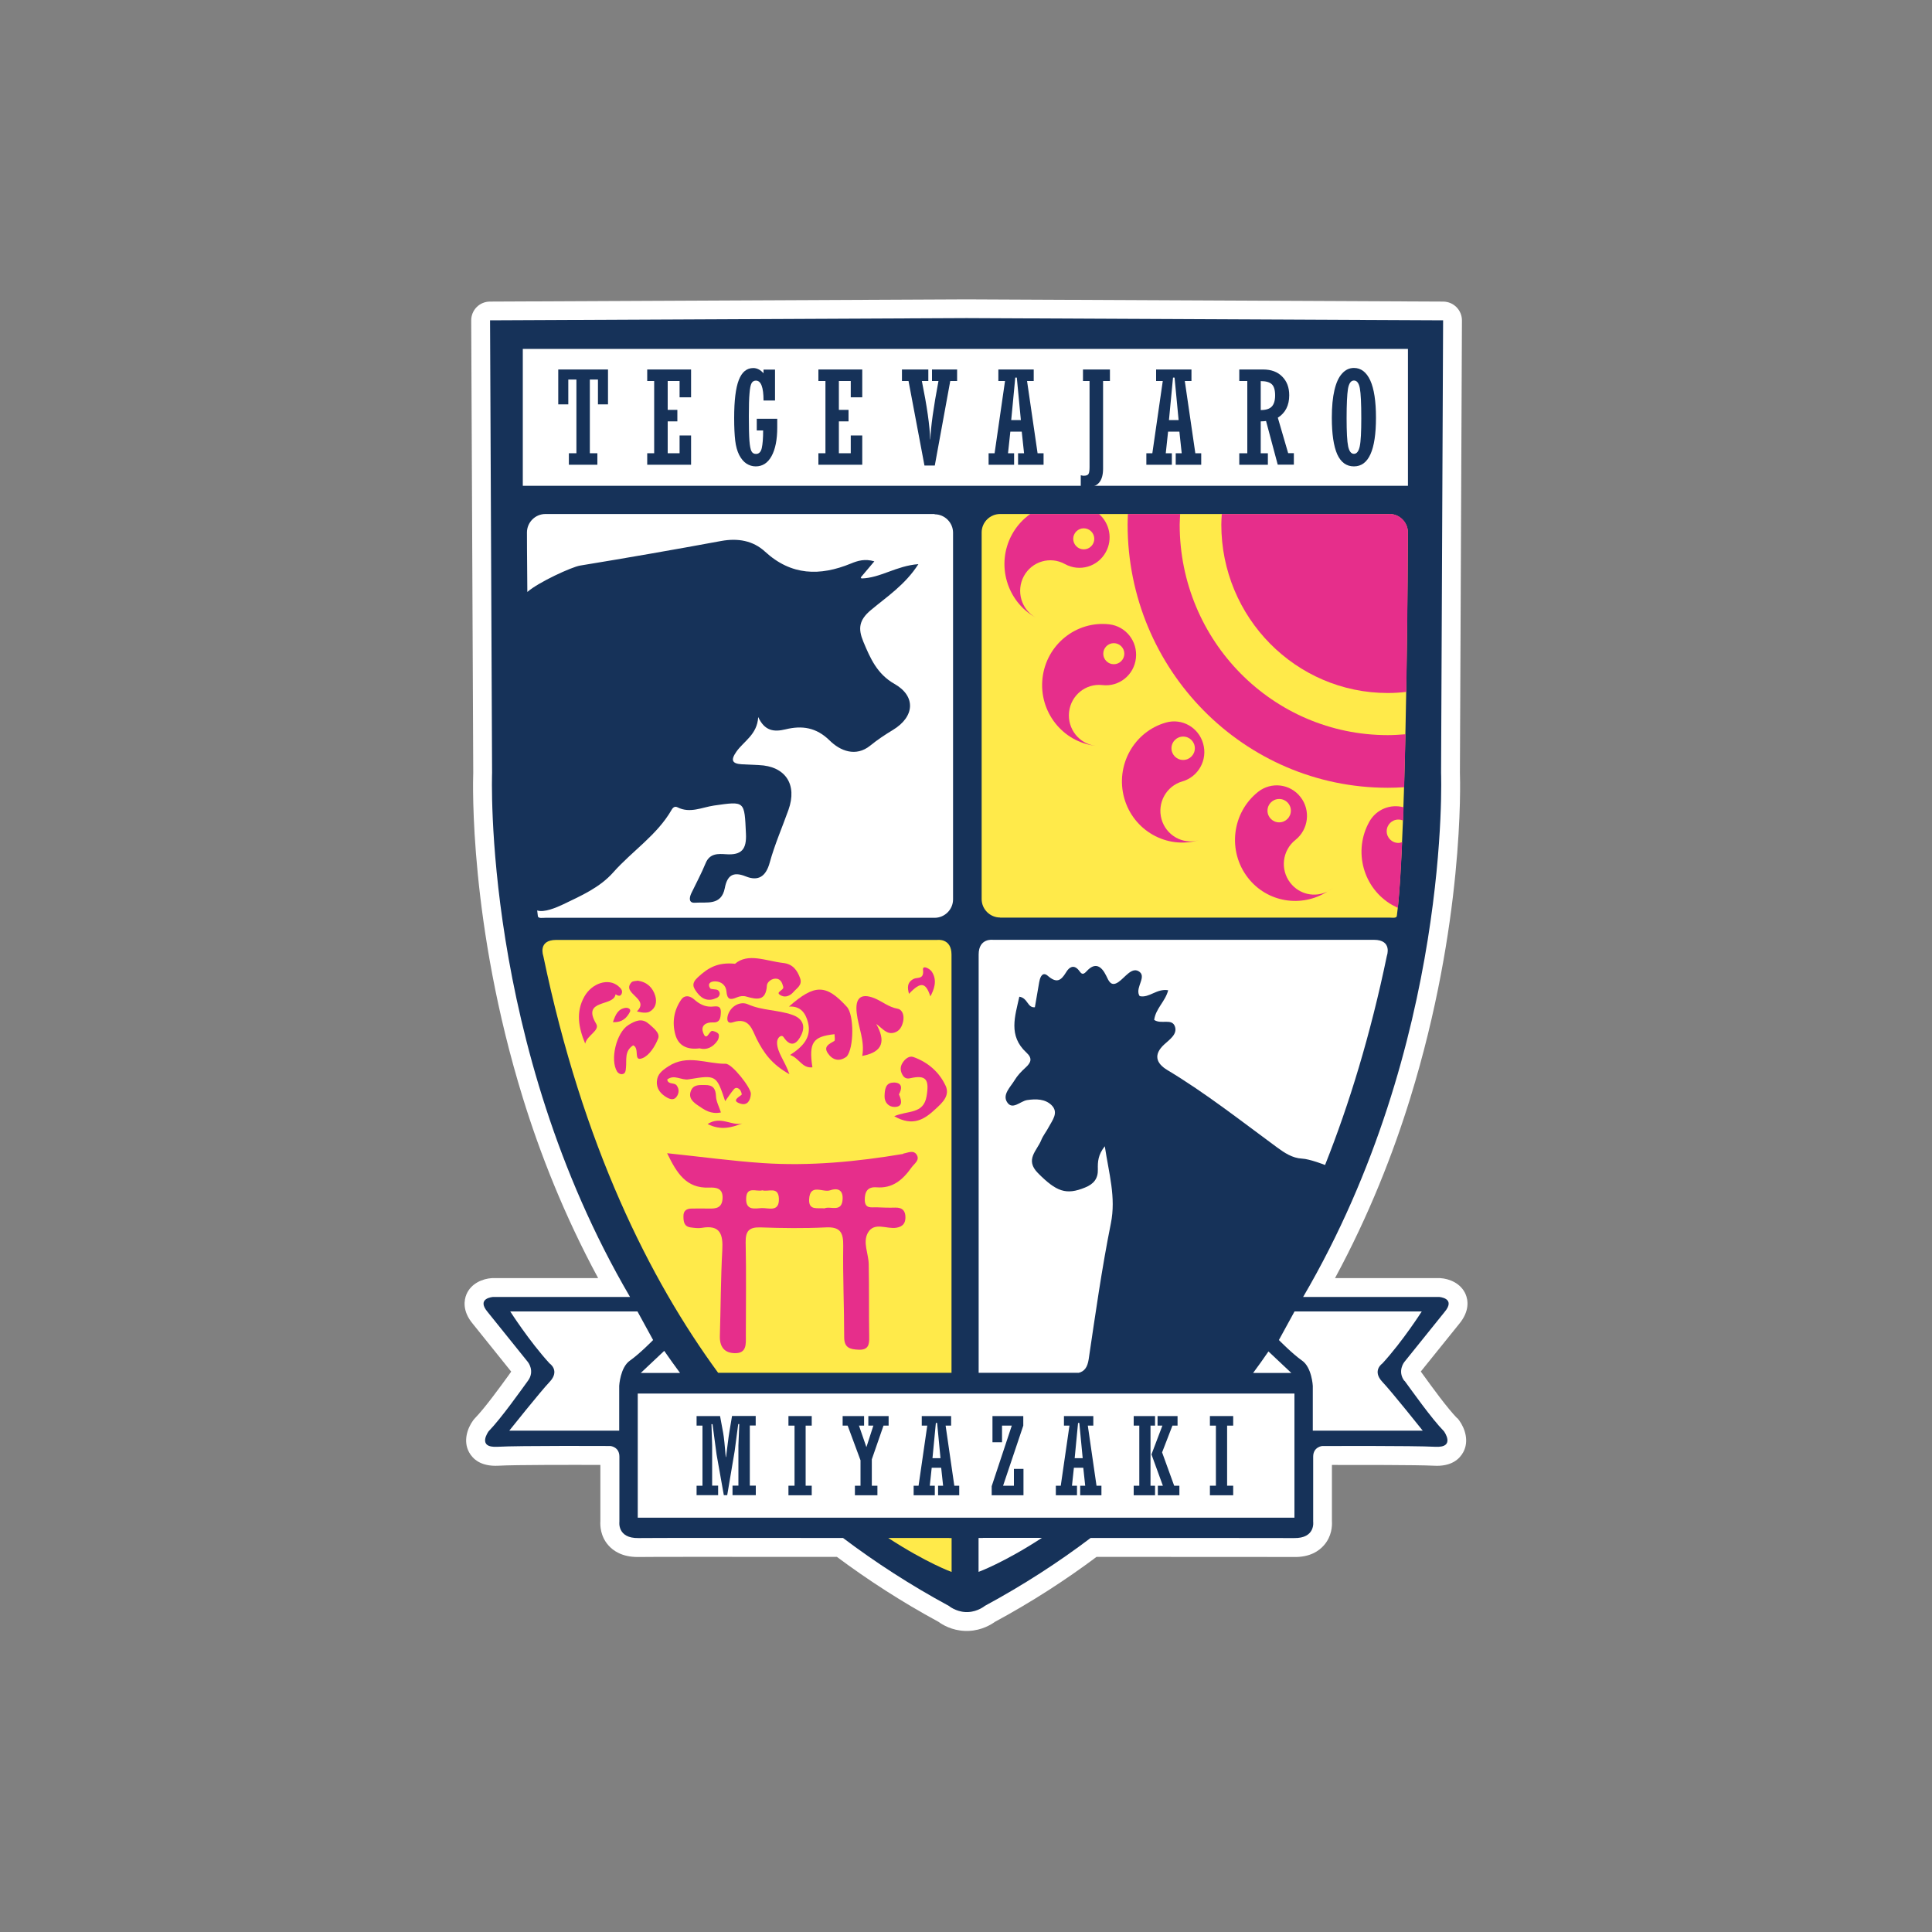
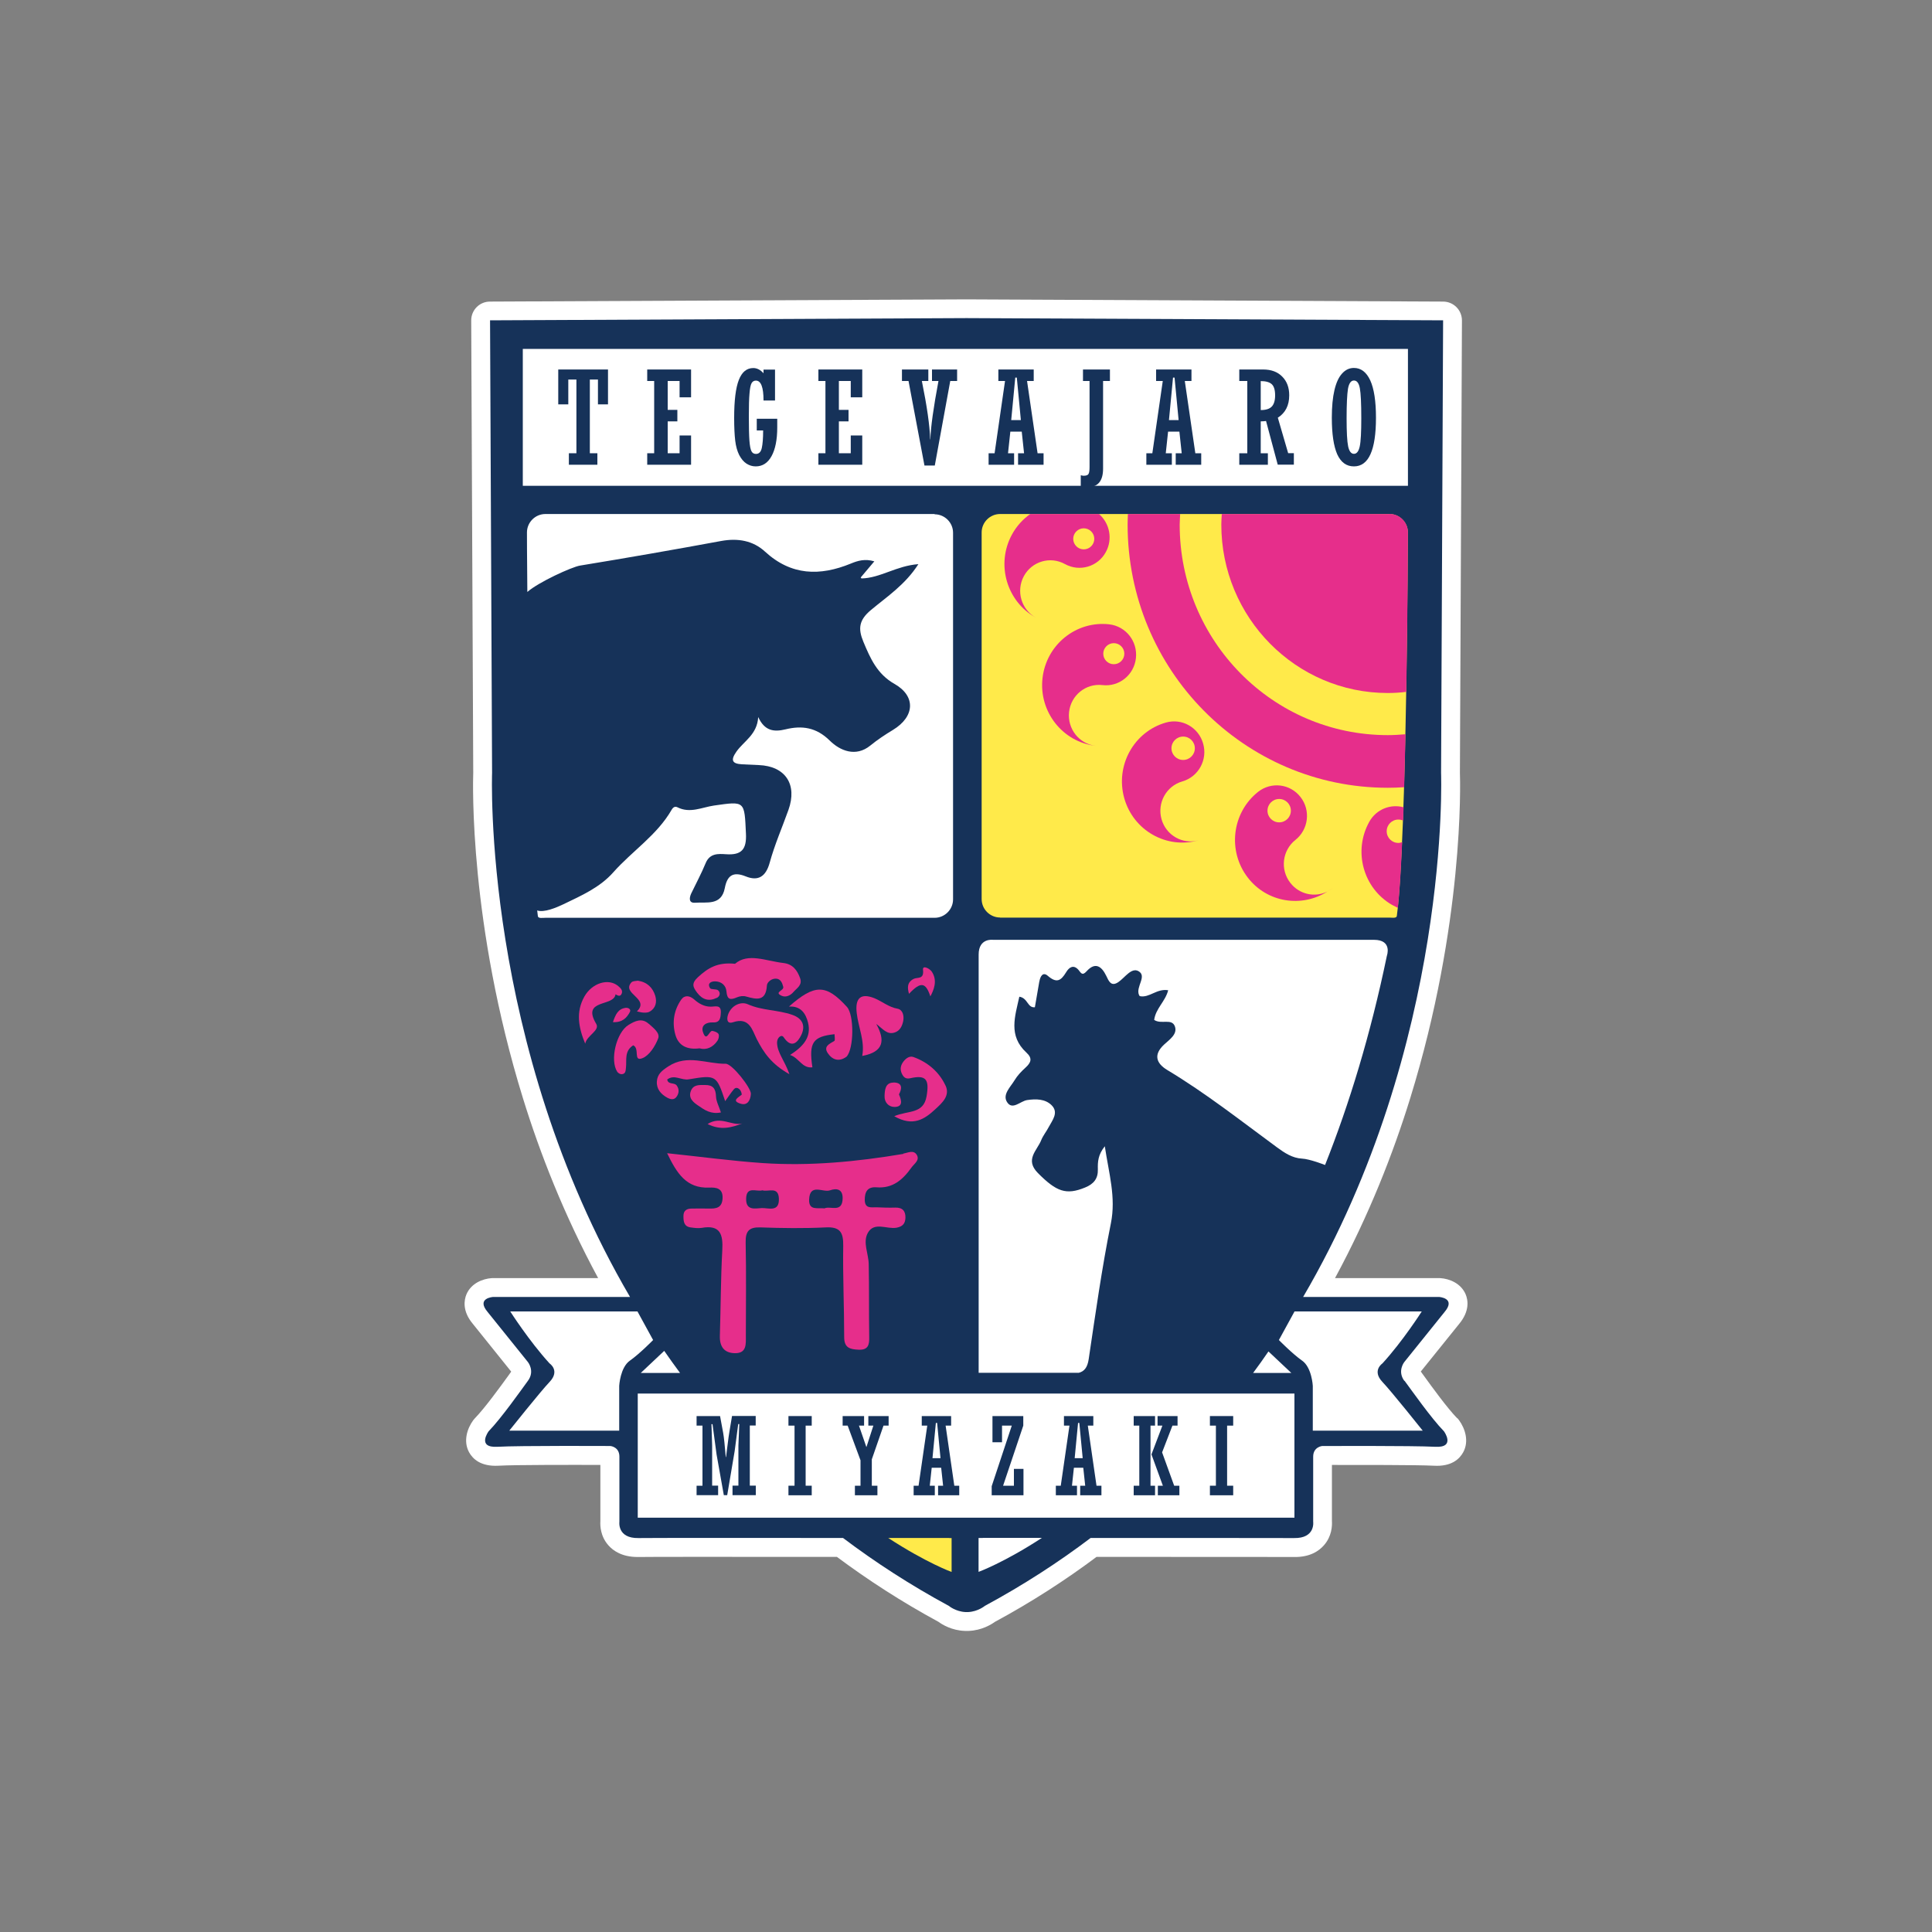
<svg xmlns="http://www.w3.org/2000/svg" id="_レイヤー_2" data-name="レイヤー 2" viewBox="0 0 200 200">
  <rect x="0" y="0" width="200" height="200" fill="#808080" stroke="none" />
  <defs>
    <style>
      .cls-1 {
        fill: none;
      }

      .cls-1, .cls-2, .cls-3, .cls-4, .cls-5 {
        stroke-width: 0px;
      }

      .cls-2 {
        fill: #163259;
      }

      .cls-3 {
        fill: #fff;
      }

      .cls-4 {
        fill: #ffea4a;
      }

      .cls-5 {
        fill: #e62e8b;
      }
    </style>
  </defs>
  <g id="_レイヤー_1-2" data-name=" レイヤー 1">
    <g>
      <rect class="cls-1" width="200" height="200" />
      <g>
        <path class="cls-3" d="m150.84,146.81c-1.03-1.06-2.6-3.23-3.44-4.39l-.32-.44,3.94-4.89c1.17-1.39.94-2.54.7-3.11-.49-1.14-1.68-1.61-2.63-1.67-.04,0-.08,0-.12,0h-10.77c3.53-6.53,6.03-12.94,7.79-18.64,5.56-18.01,5.18-32.61,5.14-33.69l.21-46.8c0-1.08-.86-1.95-1.94-1.96l-49.35-.23-49.33.23c-1.08,0-1.95.88-1.94,1.96l.21,46.8c-.04,1.08-.42,15.68,5.14,33.69,1.76,5.7,4.26,12.11,7.79,18.64h-10.88s-.08,0-.12,0c-.95.06-2.14.53-2.63,1.67-.24.57-.47,1.73.67,3.08l3.96,4.93-.3.42c-.85,1.17-2.42,3.34-3.46,4.41-.06.06-.12.13-.17.2-.62.85-1.06,2.16-.43,3.32.38.69,1.21,1.49,3.05,1.39,1.69-.1,8.04-.09,10.54-.08v5.81c-.03.48,0,1.57.83,2.51.49.56,1.41,1.21,3.03,1.21.04,0,.08,0,.12,0,.95-.02,8.12-.02,20.51-.01,3.22,2.4,6.71,4.66,10.51,6.72.42.31,1.39.89,2.72.94h.09s.04,0,.06,0h.02s.24,0,.26,0c1.32-.06,2.28-.64,2.7-.94,3.81-2.06,7.3-4.32,10.51-6.72,12.32,0,19.46,0,20.4.01,1.71.04,2.64-.64,3.14-1.21.83-.94.86-2.03.83-2.51v-5.81c2.5,0,8.85-.01,10.54.08,1.84.11,2.67-.7,3.05-1.39.63-1.15.19-2.47-.43-3.32-.05-.07-.11-.14-.17-.21Z" />
        <g>
          <path class="cls-2" d="m145.37,142.94c-.74-1.01,0-1.94,0-1.94l4.16-5.17c1.24-1.46-.56-1.57-.56-1.57h-14.07c15.35-26.23,14.28-54.26,14.28-54.26l.21-46.84-49.33-.23-49.33.23.21,46.84s-1.07,28.03,14.28,54.26h-14.17s-1.8.11-.56,1.57l4.16,5.17s.75.93,0,1.94c-.74,1.01-2.73,3.84-4.07,5.23,0,0-1.27,1.73.93,1.6,2.19-.13,11.68-.08,11.68-.08,0,0,.93.08.93,1.1v6.74s-.25,1.73,1.98,1.69c1.23-.02,11.84-.02,21.17-.01,3.34,2.52,6.98,4.88,10.95,7.03,0,0,.7.59,1.73.64h.09s.13,0,.18,0c1.03-.05,1.73-.64,1.73-.64,3.98-2.15,7.62-4.51,10.95-7.03,9.31,0,19.84,0,21.06.01,2.23.04,1.98-1.69,1.98-1.69v-6.74c0-1.01.93-1.1.93-1.1,0,0,9.49-.04,11.68.08,2.19.13.93-1.6.93-1.6-1.35-1.39-3.33-4.22-4.08-5.23Zm-76.61-3.1c.53.77,1.08,1.53,1.64,2.29h-4.07l2.43-2.29Zm60.96,2.29c.55-.74,1.08-1.48,1.59-2.23l2.37,2.23h-3.96Z" />
          <g>
            <g>
              <g>
                <path class="cls-4" d="m98.27,159.21c-1.68,0-3.88,0-6.32,0,3.96,2.58,6.56,3.52,6.56,3.52v-3.51c-.15,0-.24,0-.24,0h0Z" />
-                 <path class="cls-4" d="m98.5,142.12v-43.3c0-1.73-1.48-1.52-1.48-1.52h-39.44c-1.94,0-1.34,1.65-1.34,1.65,4.08,19.63,11.02,33.5,18.1,43.16h24.15Z" />
              </g>
              <path class="cls-4" d="m103.53,94.99h40.3c.27,0,.74.09.77-.17,1.05-8.01,1.14-39.7,1.14-39.7,0-1.05-.86-1.91-1.91-1.91h-40.3c-1.05,0-1.91.86-1.91,1.91v37.95c0,1.05.86,1.91,1.91,1.91Z" />
            </g>
            <g>
              <path class="cls-3" d="m96.76,53.21h-40.3c-1.05,0-1.91.86-1.91,1.91,0,0,0,2.45.04,6.16,1.16-1.02,4.6-2.59,5.45-2.73,4.88-.8,9.76-1.65,14.63-2.55,1.71-.31,3.28-.04,4.52,1.1,2.72,2.5,5.69,2.55,8.89,1.24.72-.3,1.46-.52,2.43-.23-.5.59-.96,1.13-1.41,1.67l.08.1c1.95-.04,3.6-1.31,5.89-1.48-1.36,2.13-3.25,3.36-4.9,4.74-1.27,1.05-1.35,1.95-.8,3.28.72,1.73,1.43,3.36,3.23,4.38,2.22,1.26,2.11,3.38-.16,4.76-.83.5-1.61,1.02-2.36,1.63-1.49,1.2-3.11.54-4.19-.53-1.4-1.38-2.89-1.57-4.57-1.16-1.2.29-2.16.18-2.83-1.27-.11,1.82-1.48,2.48-2.25,3.57-.62.88-.48,1.26.57,1.32.58.03,1.16.05,1.74.08,2.76.11,4.01,2.01,3.07,4.64-.65,1.82-1.43,3.6-1.94,5.46-.4,1.45-1.19,1.95-2.49,1.42-1.34-.54-1.92-.05-2.16,1.22-.36,1.84-1.88,1.42-3.08,1.51-.66.05-.61-.5-.39-.97.5-1.04,1.05-2.06,1.49-3.13.43-1.04,1.31-.97,2.11-.92,1.6.11,2.14-.5,2.06-2.13-.16-3.41-.08-3.37-3.31-2.91-1.24.18-2.48.84-3.78.18-.26-.13-.46,0-.61.27-1.51,2.62-4.07,4.25-6.03,6.46-1.41,1.59-3.31,2.41-5.17,3.31-.76.36-2,.88-2.71.64.02.21.05.4.07.59.03.26.5.17.77.17h40.3c1.05,0,1.91-.86,1.91-1.91v-37.95c0-1.05-.86-1.91-1.91-1.91Z" />
              <g>
                <path class="cls-3" d="m111.65,142.12c.6-.15.92-.56,1.05-1.41.7-4.7,1.36-9.42,2.3-14.08.54-2.7-.21-5.14-.63-7.97-.71.88-.74,1.63-.72,2.38.03.97-.43,1.53-1.32,1.89-1.97.81-2.97.43-4.88-1.49-1.39-1.4-.09-2.33.34-3.42.19-.47.53-.88.77-1.34.38-.72,1.07-1.51.29-2.28-.66-.64-1.59-.66-2.53-.52-.7.11-1.52,1.08-2.07.21-.5-.78.35-1.56.77-2.25.29-.49.7-.92,1.13-1.31.57-.52.77-.96.1-1.57-1.9-1.75-1.17-3.76-.73-5.78.88.12.84,1.18,1.61,1.09.16-.92.3-1.72.45-2.61l.02-.08c.09-.51.36-1,.86-.57.92.8,1.36.52,1.89-.34l.05-.08c.29-.46.74-.77,1.25-.18.24.28.37.65.83.14.89-.99,1.55-.54,2.04.47.25.52.49,1.17,1.26.64.67-.46,1.34-1.53,2.07-1.13.93.52-.31,1.62.06,2.47.03.06.07.11.08.12,1,.21,1.74-.81,2.94-.61-.3,1.17-1.29,1.88-1.45,3.07.73.5,1.84-.21,2.15.69.27.8-.56,1.34-1.12,1.86-1.11,1.03-.85,1.93.33,2.64,3.98,2.39,7.62,5.26,11.35,8,.79.58,1.6,1.12,2.6,1.17.76.03,2.37.65,2.38.66,2.5-6.29,4.7-13.47,6.4-21.66,0,0,.6-1.65-1.34-1.65h-39.44s-1.48-.21-1.48,1.52v43.3h10.35Z" />
                <path class="cls-3" d="m101.74,159.21s-.15,0-.44,0v3.51s2.6-.94,6.56-3.52c-2.36,0-4.48,0-6.12,0h0Z" />
              </g>
            </g>
            <g>
              <g>
                <path class="cls-5" d="m83.65,105.87c.37,1.52-.53,2.48-1.86,3.34.94.31,1.23,1.4,2.31,1.28-.39-2.58.05-3.19,2.29-3.43,0,.24.08.63-.02.7-.51.3-1.15.56-.68,1.26.47.7,1.17.94,1.95.36.77-.85.79-4.32.03-5.15-2.16-2.37-3.33-2.38-6-.03,1.23-.08,1.74.71,1.98,1.67Z" />
                <path class="cls-5" d="m93.52,119.45c-4.83.81-9.69,1.28-14.58.95-3.18-.22-6.35-.65-9.88-1.02,1.01,2.09,1.99,3.65,4.34,3.56.72-.03,1.45.04,1.4,1.11-.05,1.01-.68,1.08-1.45,1.06-.58-.02-1.16,0-1.74,0-.51,0-.87.2-.86.79,0,.54.05,1.06.73,1.16.38.05.78.11,1.15.05,1.96-.35,2.23.7,2.14,2.32-.16,2.95-.16,5.91-.25,8.87-.03,1.09.44,1.76,1.54,1.78,1.26.03,1.15-.96,1.15-1.8,0-3.22.05-6.44-.02-9.66-.02-1.16.33-1.6,1.53-1.56,2.25.08,4.51.11,6.76,0,1.51-.08,1.83.54,1.81,1.91-.05,3.15.1,6.31.1,9.46,0,1.09.59,1.25,1.47,1.29,1.03.05,1.14-.51,1.12-1.33-.04-2.51,0-5.02-.05-7.53-.02-1.08-.63-2.24-.1-3.22.66-1.21,1.98-.36,2.99-.55.64-.12.89-.45.91-1.02.02-.69-.29-1.08-1.05-1.06-.64.02-1.28,0-1.93-.03-.54-.02-1.21.18-1.23-.75-.01-.85.28-1.39,1.21-1.32,1.68.14,2.73-.79,3.62-2.04.29-.41.88-.75.56-1.31-.33-.56-.93-.22-1.41-.14Zm-14.67,5.61c-.66.03-1.64.3-1.61-.97.03-1.35,1.05-.69,1.68-.87.62.19,1.66-.45,1.71.86.05,1.44-1.08.95-1.77.98Zm6.51.03c-.74-.08-1.64.25-1.6-.91.07-1.73,1.43-.7,2.17-.96.65-.23,1.31-.15,1.3.82-.02,1.57-1.28.76-1.88,1.05Z" />
                <path class="cls-5" d="m74.19,103.31c.36-.17.41-.56.15-.79-.19-.17-.73-.05-.84-.23-.29-.47.06-.7.51-.7.67,0,1.14.42,1.19,1.03.07.88.41.92,1.1.62.28-.12.66-.17.94-.08,1.1.31,2.05.52,2.15-1.15.02-.35.53-.78,1.04-.69.38.07.54.4.65.83.11.41-1,.55-.17.93.43.2.91-.02,1.22-.38.35-.41.95-.71.7-1.43-.3-.84-.77-1.47-1.73-1.58-1.82-.21-3.66-1.08-5.01.08-1.85-.19-2.84.47-3.84,1.39-.73.67-.49,1.06-.07,1.62.54.71,1.21.91,2.01.52Z" />
                <path class="cls-5" d="m81.12,107.37c.83,1.24,1.47.52,1.83-.23.43-.9.19-1.7-.95-2.09-1.5-.52-3.11-.43-4.59-1.09-.72-.32-1.67.11-2.02,1.01-.14.35-.24,1.1.5.85,1.69-.56,1.98.81,2.44,1.73.71,1.39,1.52,2.61,3.39,3.65-.5-1.43-1.25-2.21-1.28-3.24-.02-.56.47-.92.68-.59Z" />
                <path class="cls-5" d="m70.09,113.46c.2-.34.23-.71-.03-1.08-.24-.36-.9-.06-.99-.63.75-.57,1.46.12,2.24-.02,2.85-.48,2.86-.41,3.76,2.26.32-.45.59-.86.9-1.23.21-.25.48-.13.65.08.1.13.2.45.15.49-.39.31-1.06.64-.08.93.68.2,1-.35,1.04-1.02.04-.6-1.94-3.13-2.61-3.12-1.97.03-3.96-1.03-5.95.28-.67.44-1.12.81-1.17,1.54-.06.79.42,1.33,1.07,1.69.36.2.76.27,1.01-.16Z" />
                <path class="cls-5" d="m72.44,108.53c.7.19,1.37-.11,1.84-.81.12-.18.19-.52.1-.68-.1-.17-.4-.28-.63-.32-.34-.06-.61,1.23-.98.12-.23-.69.33-1.03,1.02-1,.74.04.8-.44.83-.99.05-.89-.57-.64-1.04-.64-.68,0-1.23-.31-1.72-.75-.46-.4-.99-.48-1.34.02-.76,1.09-.96,2.36-.61,3.62.31,1.13,1.19,1.6,2.53,1.42Z" />
                <path class="cls-5" d="m89.26,109.31c2.22-.42,2.4-1.59,1.45-3.31.7.51,1.11,1.15,1.92.88.53-.18.76-.65.87-1.18.11-.57-.06-1.18-.59-1.28-.92-.16-1.59-.76-2.4-1.09-1.42-.56-2.01,0-1.82,1.56.17,1.48.85,2.86.57,4.41Z" />
                <path class="cls-5" d="m97.87,112.36c-.66-1.41-1.84-2.41-3.32-2.94-.43-.15-.85.19-1.11.59-.27.42-.26.84-.01,1.27.18.31.42.42.79.34,1.67-.38,1.99.14,1.7,1.86-.32,1.88-1.92,1.45-3.35,2.07,1.96,1.12,3.15.3,4.26-.73.7-.65,1.55-1.39,1.05-2.45Z" />
                <path class="cls-5" d="m67.16,105.99c-.71-.65-1.43-.3-2.11.12-1.25.78-1.93,3.62-1.16,4.83.08.13.29.26.44.26.43,0,.44-.35.47-.68.09-.79-.19-1.71.75-2.31.71.33-.04,1.73.96,1.33.71-.28,1.31-1.24,1.62-2.03.23-.58-.51-1.11-.97-1.53Z" />
                <path class="cls-5" d="m63.72,102.93c.22.13.48.28.63-.05.15-.35-.1-.59-.35-.8-1.01-.86-2.72-.32-3.51,1.09-.89,1.59-.61,3.19.09,4.87.16-.85,1.55-1.36,1.14-2.05-1.56-2.61,1.83-1.74,2-3.06Z" />
                <path class="cls-5" d="m74.12,113.49c-.03-.8-.32-1.18-1.13-1.17-.58,0-1.21-.07-1.47.61-.3.77.28,1.2.8,1.55.62.42,1.26.89,2.31.68-.2-.62-.49-1.14-.51-1.66Z" />
                <path class="cls-5" d="m65.92,104.69s.87.29,1.32.04c.65-.36.78-1,.59-1.65-.26-.83-.82-1.41-1.8-1.56-.19.04-.52.02-.66.17-1.09,1.18,1.95,1.67.56,3.01Z" />
                <path class="cls-5" d="m96.31,103.15c.34-.64.77-1.61.16-2.55-.21-.33-.99-.74-.92-.2.12,1.02-.58.74-.96.93-.73.37-.65.97-.49,1.55,1.22-1.3,1.73-1.19,2.21.26Z" />
                <path class="cls-5" d="m92.49,112.07c-.84,0-.9.75-.92,1.38-.03.67.43,1.14,1.02,1.14.86,0,.78-.61.47-1.3.31-.57.41-1.23-.57-1.23Z" />
                <path class="cls-5" d="m76.84,116.3c-1.11.28-2.23-.82-3.59.06,1.38.69,2.49.36,3.59-.06Z" />
                <path class="cls-5" d="m65.21,104.75c.14-.28-.18-.45-.44-.42-.8.11-1.05.7-1.32,1.48.98.05,1.44-.45,1.76-1.06Z" />
              </g>
              <g>
                <path class="cls-5" d="m114.84,64.63c-3.43-.39-6.53,2.1-6.92,5.58-.39,3.47,2.08,6.61,5.51,7-1.72-.2-2.95-1.76-2.76-3.5.19-1.74,1.74-2.99,3.46-2.79,1.72.2,3.27-1.05,3.46-2.79.19-1.74-1.04-3.3-2.76-3.5Zm.46,4.13c-.6,0-1.09-.49-1.09-1.09s.49-1.09,1.09-1.09,1.09.49,1.09,1.09-.49,1.09-1.09,1.09Z" />
                <path class="cls-5" d="m120.24,84.8c-.47-1.68.49-3.43,2.16-3.91,1.66-.48,2.63-2.23,2.15-3.91-.47-1.68-2.2-2.66-3.86-2.18-3.32.95-5.25,4.45-4.31,7.82.94,3.36,4.4,5.32,7.72,4.36-1.66.48-3.39-.5-3.86-2.18Zm2.24-8.55c.67,0,1.21.54,1.21,1.21s-.54,1.21-1.21,1.21-1.21-.54-1.21-1.21.54-1.21,1.21-1.21Z" />
                <g>
                  <path class="cls-5" d="m133.57,91.39c-1.07-1.38-.83-3.36.53-4.44,1.36-1.08,1.6-3.07.53-4.44-1.07-1.38-3.03-1.61-4.39-.54-2.72,2.16-3.19,6.14-1.06,8.89,2,2.58,5.57,3.13,8.25,1.42-1.3.66-2.92.32-3.85-.88Zm-2.36-7.47c0-.67.54-1.21,1.21-1.21s1.21.54,1.21,1.21-.54,1.21-1.21,1.21-1.21-.54-1.21-1.21Z" />
                  <path class="cls-5" d="m137.43,92.27c.19-.09.37-.21.54-.34-.17.14-.36.23-.54.34Z" />
                </g>
                <g>
                  <path class="cls-5" d="m145.5,76.01c-.61.05-1.22.09-1.84.09-11.9,0-21.54-9.76-21.54-21.8,0-.37.04-.73.05-1.09h-5.41c-.01.36-.03.73-.03,1.09,0,15.05,12.06,27.25,26.93,27.25.57,0,1.14-.02,1.7-.06.05-1.79.1-3.63.14-5.48Z" />
                  <path class="cls-5" d="m143.84,53.21h-17.36c-.02.36-.05.72-.05,1.09,0,9.63,7.72,17.44,17.23,17.44.65,0,1.29-.04,1.92-.12.15-8.78.17-16.51.17-16.51,0-1.05-.86-1.91-1.91-1.91Z" />
                </g>
                <path class="cls-5" d="m104.75,55.35c-1.66,3.06-.55,6.91,2.48,8.59-1.51-.84-2.07-2.76-1.24-4.3.83-1.53,2.73-2.09,4.25-1.25,1.51.84,3.42.28,4.24-1.25.73-1.34.39-2.97-.71-3.93h-7.12c-.76.54-1.42,1.25-1.9,2.14Zm7.44-.66c.6,0,1.09.49,1.09,1.09s-.49,1.09-1.09,1.09-1.09-.49-1.09-1.09.49-1.09,1.09-1.09Z" />
                <path class="cls-5" d="m144.71,93.99c.18-1.68.32-4.06.44-6.81-.12.04-.25.08-.39.08-.67,0-1.21-.54-1.21-1.21s.54-1.21,1.21-1.21c.17,0,.34.04.49.1.02-.45.03-.9.05-1.37-1.35-.37-2.82.2-3.54,1.48-1.71,3.04-.65,6.9,2.35,8.63.2.11.4.21.61.31Z" />
              </g>
            </g>
          </g>
          <g>
            <g>
              <rect class="cls-3" x="54.12" y="36.12" width="91.63" height="14.17" />
              <g>
                <path class="cls-3" d="m134.01,135.76h13.17s-1.95,3.06-4.07,5.38c0,0-1.12.74,0,1.92.91.95,4.17,5.04,4.17,5.04h-11.38v-4.64s-.1-1.91-1.11-2.61c-1.01-.71-2.4-2.13-2.4-2.13l1.62-2.96Z" />
                <rect class="cls-3" x="66.02" y="144.26" width="67.98" height="12.85" />
                <path class="cls-3" d="m65.99,135.76h-13.17s1.95,3.06,4.07,5.38c0,0,1.12.74,0,1.92-.91.95-4.17,5.04-4.17,5.04h11.38v-4.64s.1-1.91,1.11-2.61c1.01-.71,2.4-2.13,2.4-2.13l-1.62-2.96Z" />
              </g>
            </g>
            <g>
              <g>
                <path class="cls-2" d="m62.94,38.25v3.61h-1.04v-2.57h-.84v7.63h.78v1.19h-2.95v-1.19h.78v-7.63h-.84v2.57h-1.04v-3.61h5.15Z" />
                <path class="cls-2" d="m67,48.11v-1.19h.72v-7.48h-.72v-1.19h4.54v2.88h-1.19v-1.69h-1.23v2.99h1v1.19h-1v3.3h1.23v-1.84h1.19v3.03h-4.54Z" />
                <path class="cls-2" d="m78.34,44.54v-1.19h2.12v.9c0,1.27-.2,2.26-.59,2.97-.39.71-.94,1.06-1.64,1.06-.35,0-.66-.1-.96-.29-.29-.19-.54-.49-.75-.89-.2-.4-.34-.89-.41-1.48-.07-.58-.11-1.37-.11-2.36,0-1.79.16-3.1.48-3.92.32-.83.82-1.24,1.5-1.24.38,0,.74.18,1.06.54v-.38h1.19v3.2h-1.19c0-1.37-.26-2.06-.79-2.06-.2,0-.35.09-.45.27-.1.18-.17.53-.21,1.05-.05.51-.07,1.31-.07,2.36,0,1.16.02,2,.06,2.54.04.53.11.89.21,1.09.1.19.25.28.47.28.31,0,.51-.21.6-.61.09-.41.14-1.01.14-1.82h-.67Z" />
                <path class="cls-2" d="m84.72,48.11v-1.19h.73v-7.48h-.73v-1.19h4.54v2.88h-1.19v-1.69h-1.23v2.99h1v1.19h-1v3.3h1.23v-1.84h1.19v3.03h-4.54Z" />
                <path class="cls-2" d="m95.7,48.19l-1.65-8.75h-.68v-1.19h2.73v1.19h-.67c.53,2.61.82,4.63.86,6.05h.02c.04-1.28.32-3.29.84-6.05h-.67v-1.19h2.6v1.19h-.71l-1.6,8.75h-1.07Z" />
                <path class="cls-2" d="m104.59,44.68l-.24,2.24h.63v1.19h-2.64v-1.19h.62l1.08-7.48h-.69v-1.19h3.66v1.19h-.69l1.09,7.48h.62v1.19h-2.64v-1.19h.62l-.24-2.24h-1.18Zm.09-1.19h1l-.42-4.4h-.16l-.42,4.4Z" />
                <path class="cls-2" d="m112.11,39.44v-1.19h2.79v1.19h-.71v9.07c0,1.29-.54,1.93-1.64,1.93-.19,0-.41-.03-.67-.09v-1.15c.16.04.28.05.28.05.31,0,.46-.07.53-.2.07-.13.1-.37.1-.71v-8.9h-.69Z" />
                <path class="cls-2" d="m120.92,44.68l-.24,2.24h.63v1.19h-2.64v-1.19h.62l1.08-7.48h-.69v-1.19h3.66v1.19h-.69l1.09,7.48h.61v1.19h-2.64v-1.19h.62l-.24-2.24h-1.18Zm.09-1.19h1l-.42-4.4h-.16l-.42,4.4Z" />
                <path class="cls-2" d="m130.51,43.64v3.28h.74v1.19h-2.96v-1.19h.83v-7.48h-.83v-1.19h2.47c.83,0,1.49.24,1.97.73.49.49.73,1.13.73,1.94,0,1.04-.39,1.82-1.18,2.32l1.07,3.67h.59v1.19h-1.67l-1.21-4.52c-.14.02-.33.04-.55.04Zm0-4.2v3.01c.53,0,.91-.12,1.14-.36.23-.24.35-.63.35-1.16,0-.56-.12-.95-.35-1.16-.23-.21-.61-.32-1.14-.32Z" />
                <path class="cls-2" d="m142.44,43.24c0,3.36-.76,5.04-2.28,5.04-.78,0-1.35-.42-1.73-1.25-.37-.84-.56-2.1-.56-3.79,0-1.14.09-2.09.27-2.85.18-.77.44-1.34.79-1.72.35-.39.75-.58,1.23-.58.73,0,1.29.43,1.69,1.29.39.86.59,2.15.59,3.86Zm-3.04.05c0,1.43.05,2.4.16,2.92.11.51.31.77.6.77s.49-.26.6-.77c.11-.51.16-1.48.16-2.9,0-1.55-.05-2.59-.15-3.12-.1-.53-.3-.8-.61-.8s-.52.29-.62.87c-.09.58-.14,1.59-.14,3.03Z" />
              </g>
              <g>
                <path class="cls-2" d="m72.11,154.79v-.99h.61v-6.22h-.61v-.99h2.43l.32,1.73c.04.24.09.57.13.98l.14,1.53h.03l.17-1.35c.06-.53.13-.97.19-1.34l.26-1.56h2.45v.99h-.61v6.22h.62v.99h-2.41v-.99h.61v-4.16l.09-2.21h-.11l-.37,2.81-.77,4.55h-.35l-.75-4.21-.42-3.14h-.11l.07,2.19v4.17h.62v.99h-2.22Z" />
                <path class="cls-2" d="m81.62,154.79v-.99h.63v-6.22h-.63v-.99h2.41v.99h-.63v6.22h.63v.99h-2.41Z" />
                <path class="cls-2" d="m88.5,154.79v-.99h.58v-2.63l-1.33-3.59h-.52v-.99h2.22v.99h-.53l.76,2.2h.02l.71-2.2h-.52v-.99h2.1v.99h-.53l-1.21,3.49v2.73h.58v.99h-2.32Z" />
                <path class="cls-2" d="m96.45,151.94l-.2,1.86h.52v.99h-2.19v-.99h.51l.9-6.22h-.57v-.99h3.04v.99h-.57l.9,6.22h.51v.99h-2.19v-.99h.52l-.2-1.86h-.98Zm.08-.99h.83l-.35-3.65h-.13l-.35,3.65Z" />
                <path class="cls-2" d="m102.66,154.79v-.94l2.08-6.27h-1.01v1.72h-.99v-2.71h3.19v.99l-2.09,6.22h1.12v-1.74h.99v2.73h-3.29Z" />
                <path class="cls-2" d="m111.17,151.94l-.2,1.86h.52v.99h-2.19v-.99h.51l.9-6.22h-.57v-.99h3.04v.99h-.57l.9,6.22h.51v.99h-2.2v-.99h.52l-.2-1.86h-.98Zm.08-.99h.83l-.35-3.65h-.13l-.35,3.65Z" />
                <path class="cls-2" d="m117.36,154.79v-.99h.58v-6.22h-.58v-.99h2.21v.99h-.47v6.22h.47v.99h-2.21Zm2.5,0v-.99h.52l-1.18-3.24,1.13-2.98h-.5v-.99h2.07v.99h-.53l-1.07,2.77,1.25,3.45h.54v.99h-2.24Z" />
                <path class="cls-2" d="m125.25,154.79v-.99h.62v-6.22h-.62v-.99h2.41v.99h-.63v6.22h.63v.99h-2.41Z" />
              </g>
            </g>
          </g>
        </g>
      </g>
    </g>
  </g>
</svg>